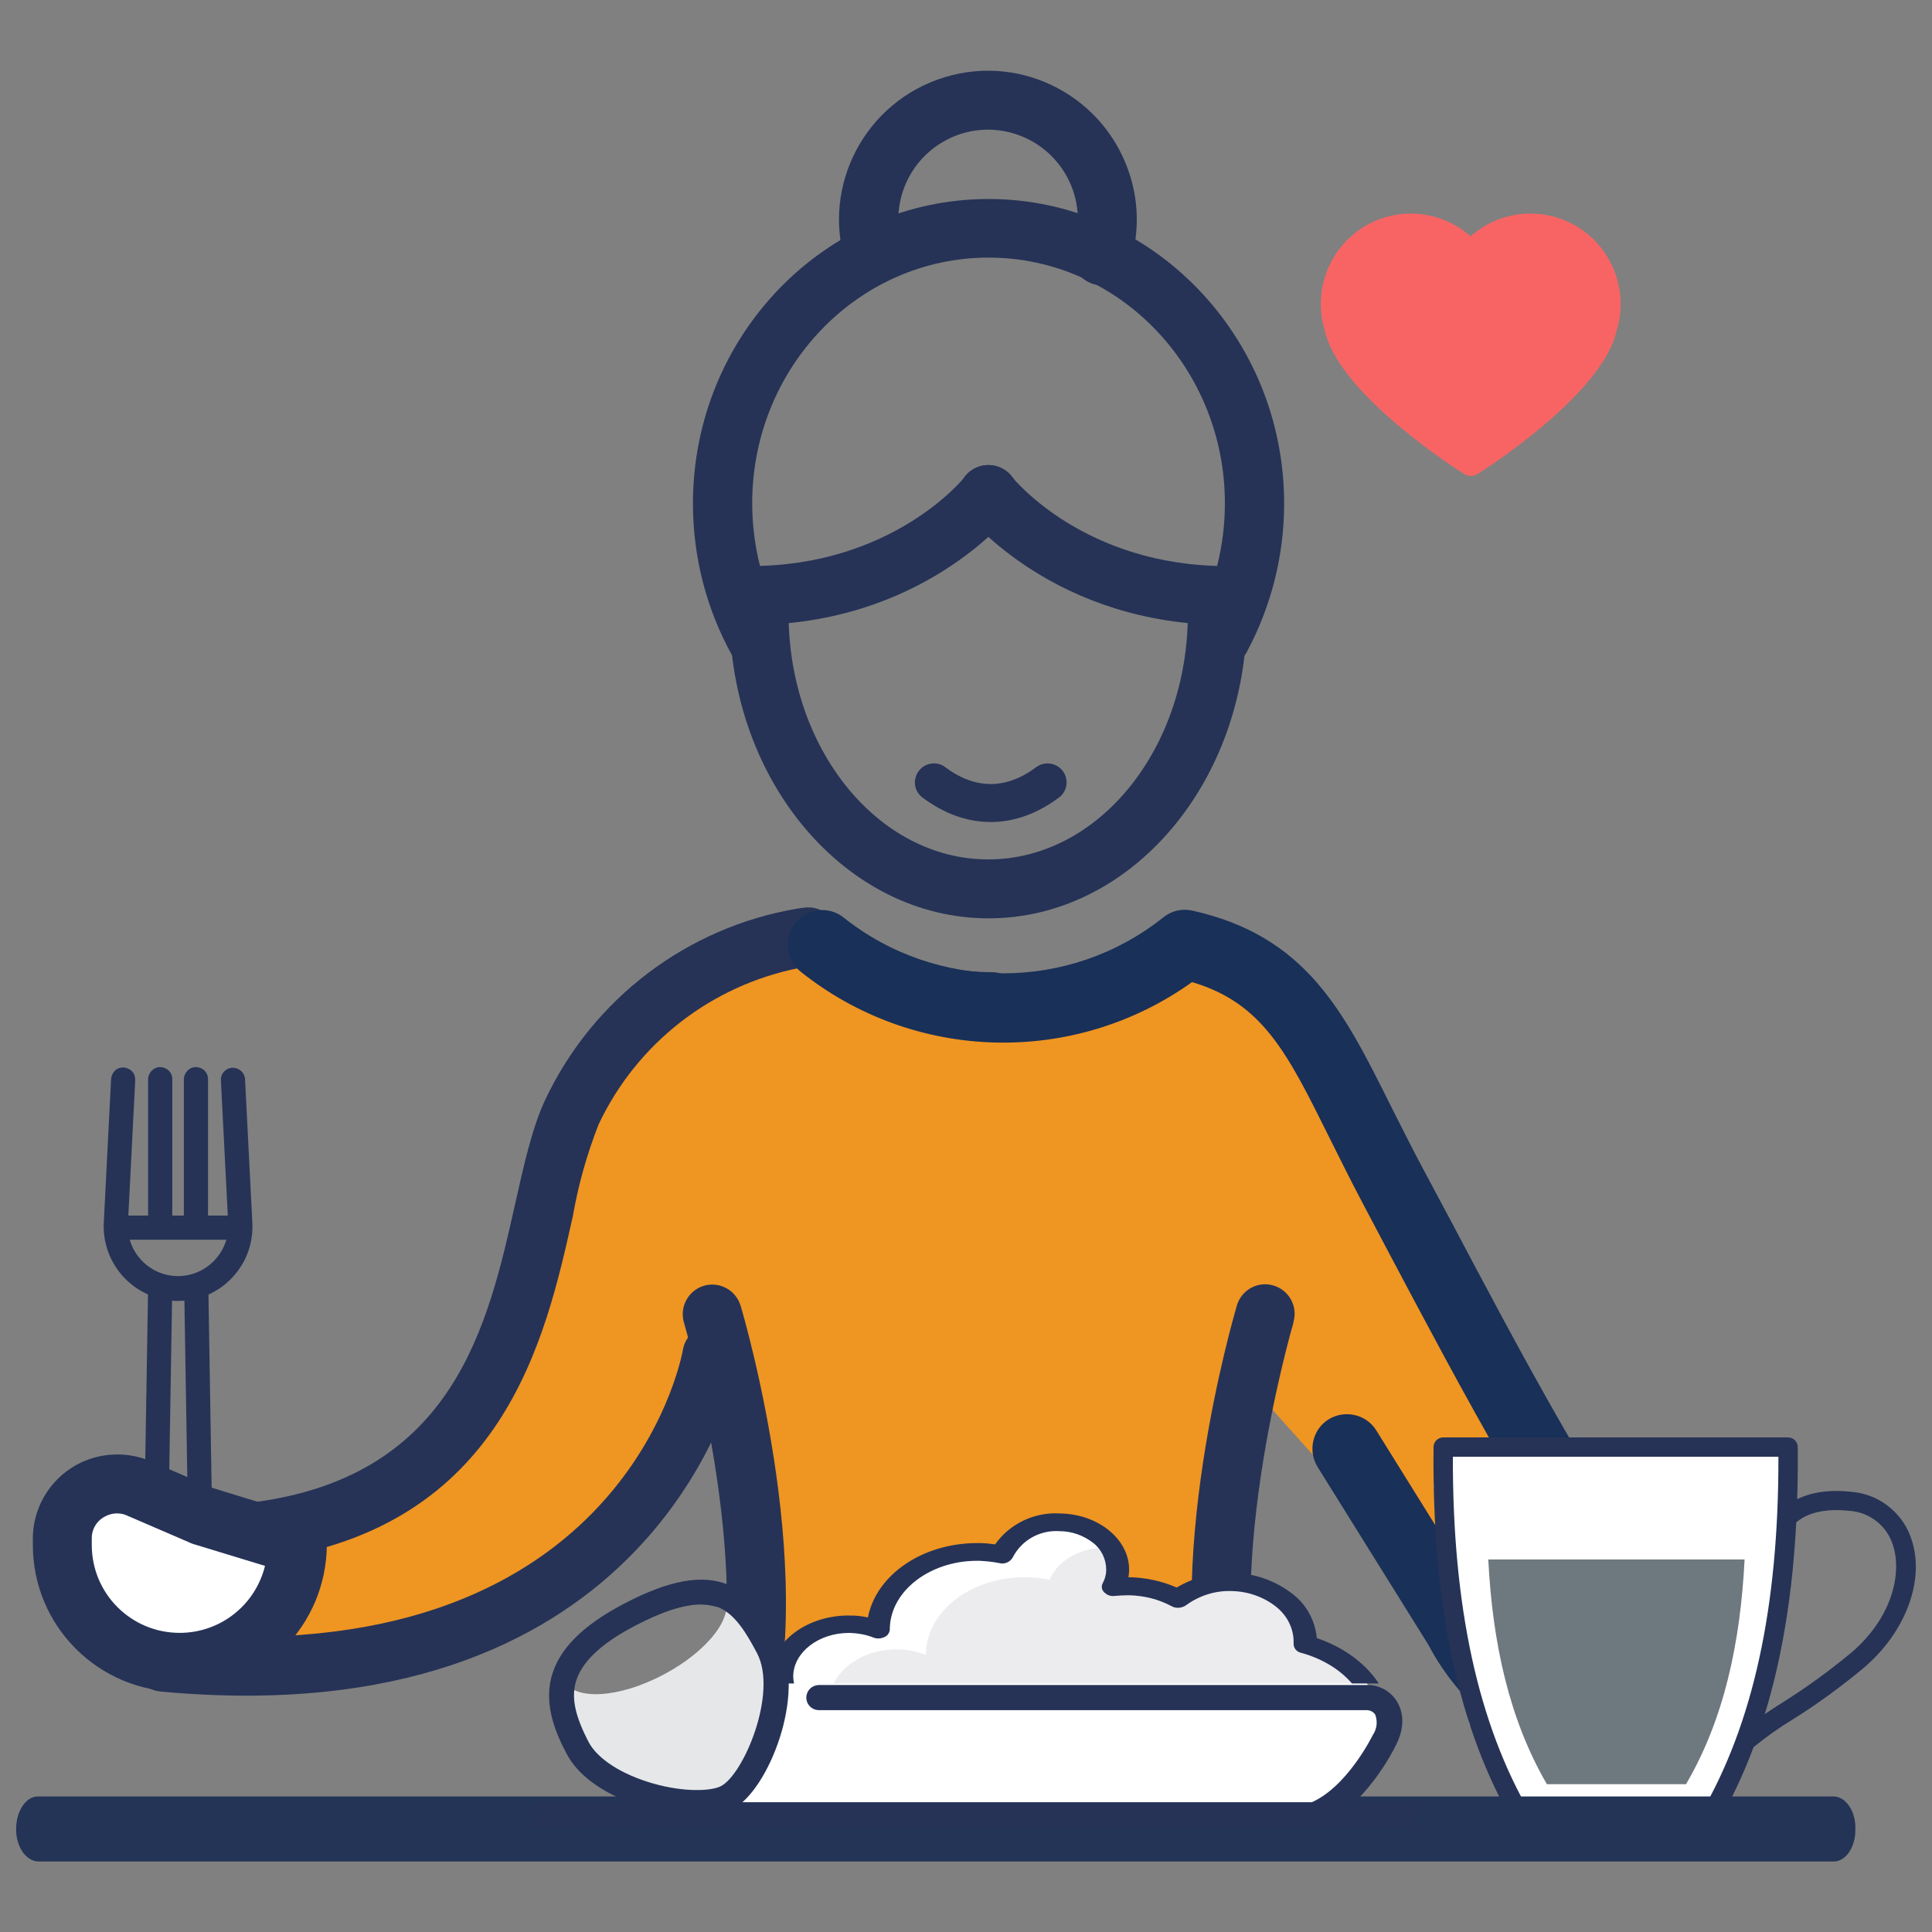
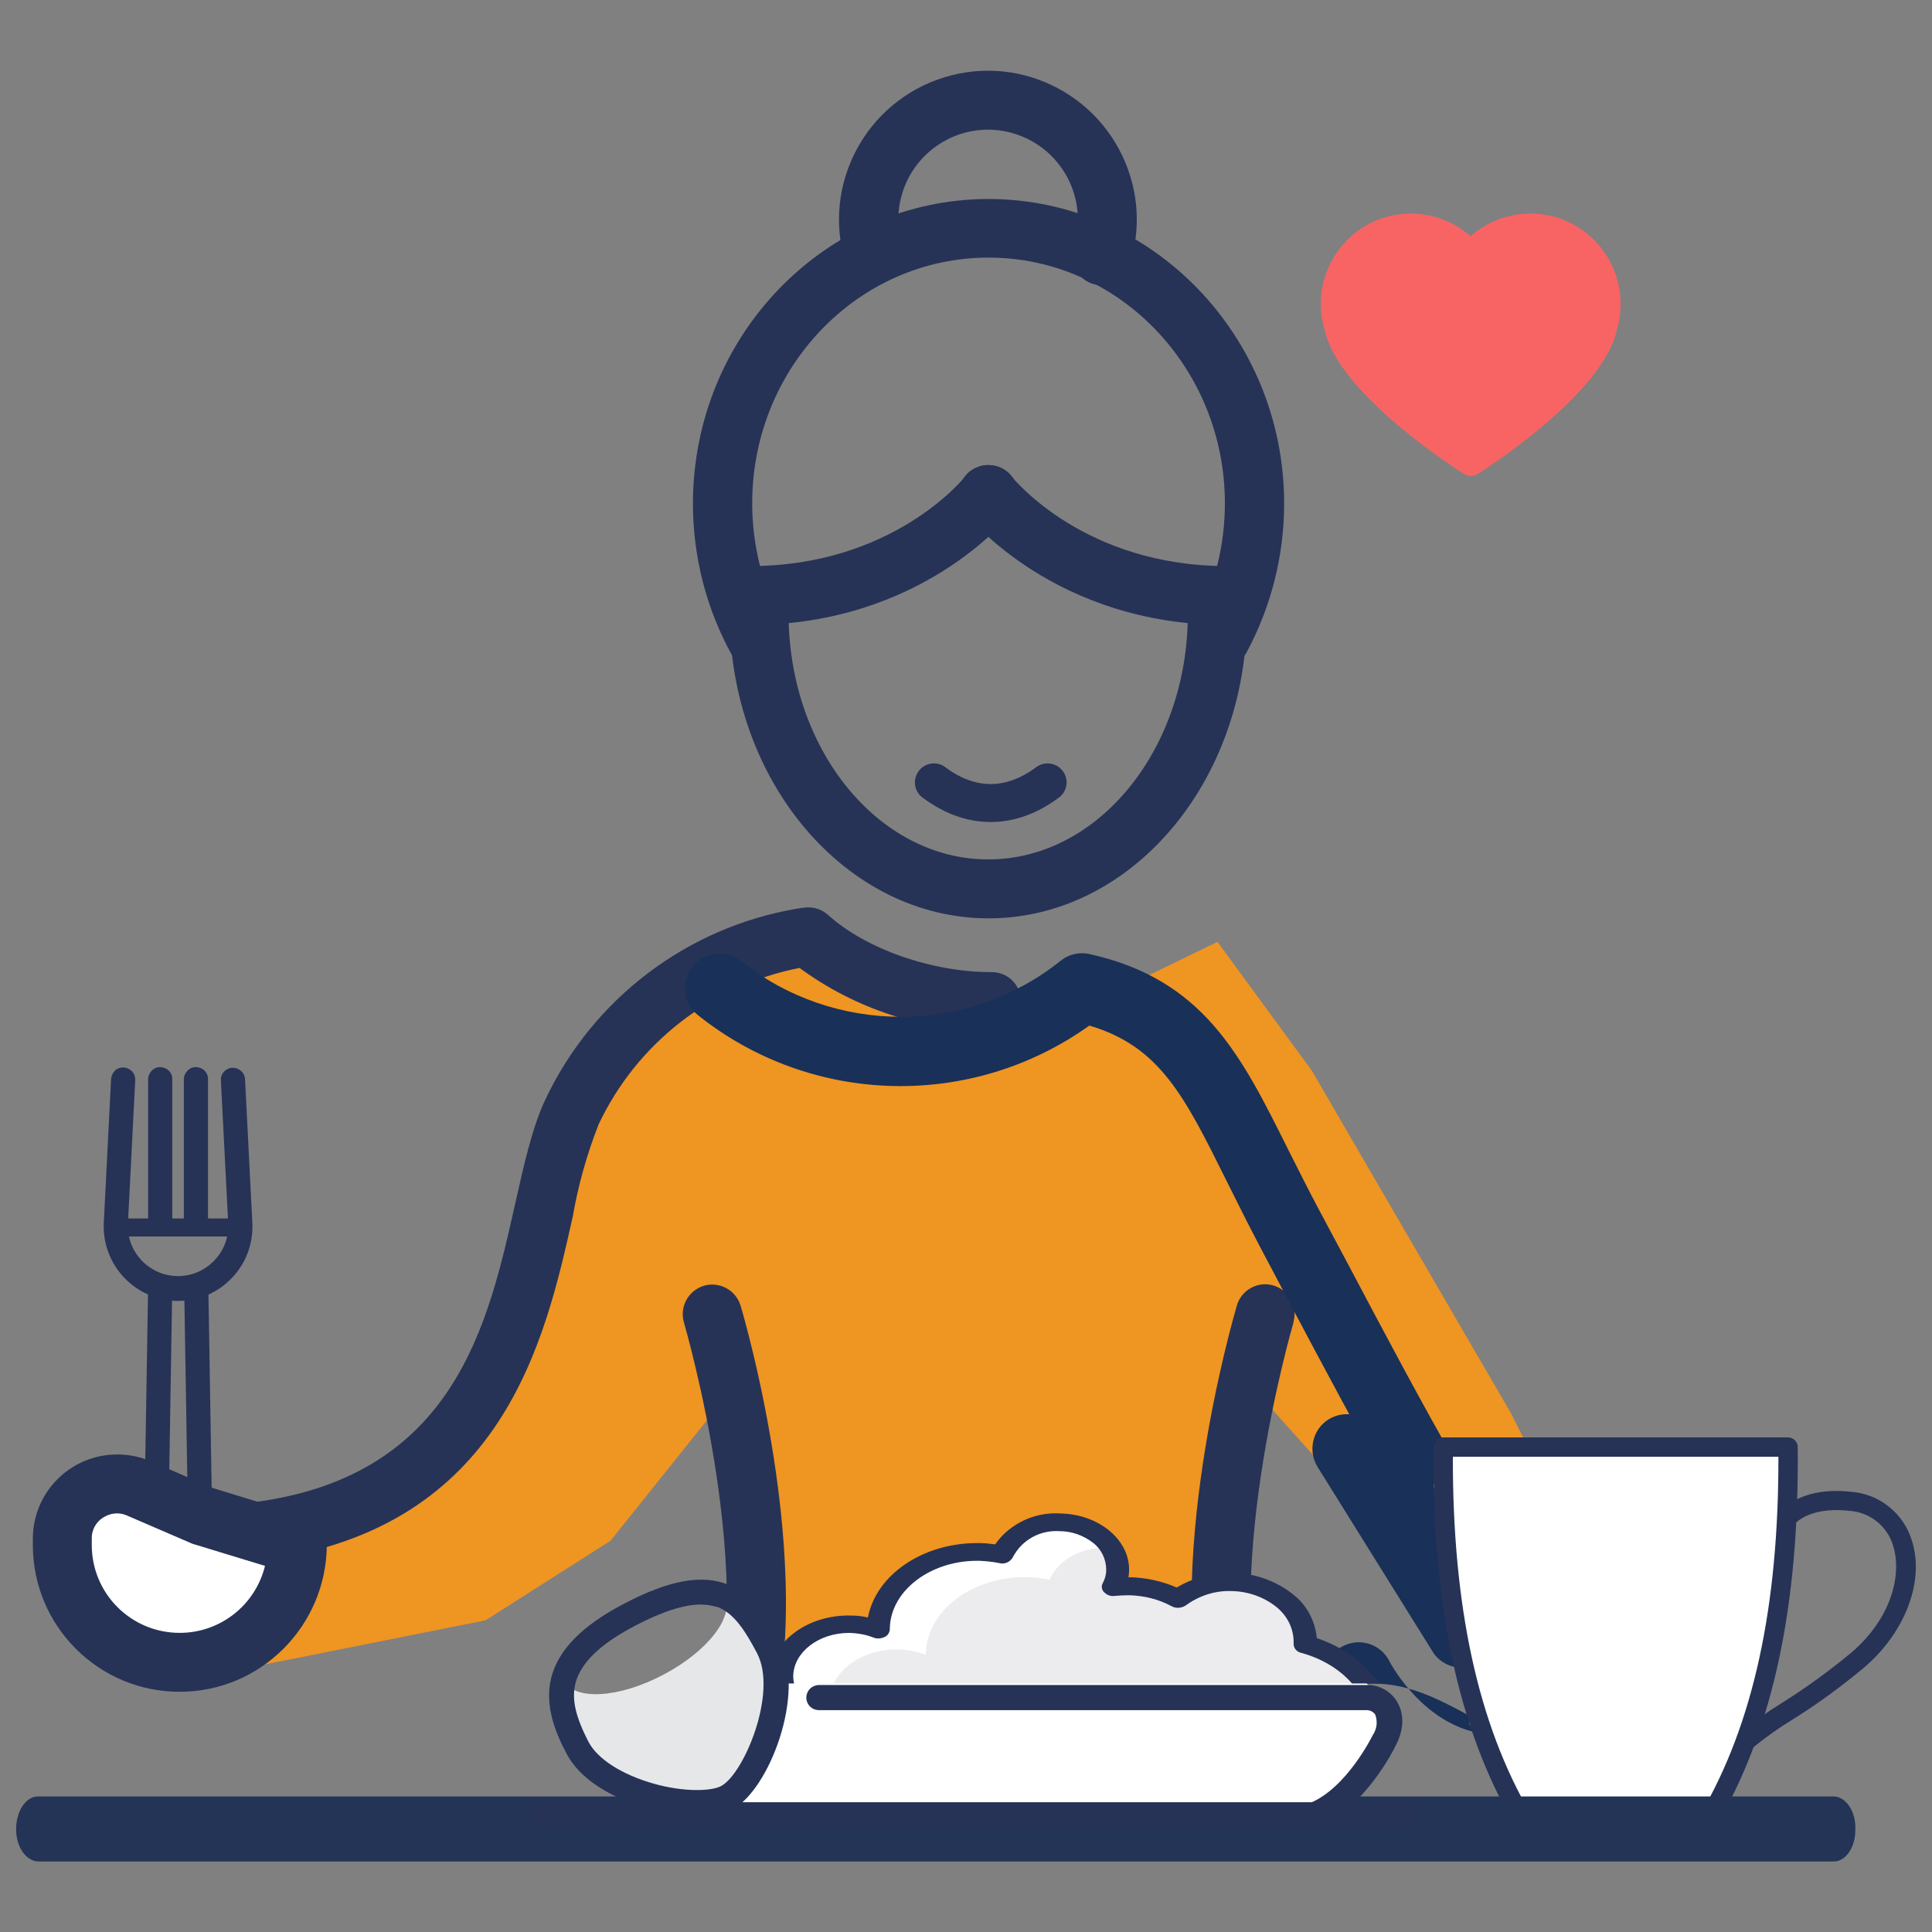
<svg xmlns="http://www.w3.org/2000/svg" xmlns:xlink="http://www.w3.org/1999/xlink" version="1.1" id="Layer_1" x="0px" y="0px" viewBox="0 0 600 600" style="enable-background:new 0 0 600 600;" xml:space="preserve">
  <rect x="0" y="0" width="600" height="600" fill="#808080" stroke="none" />
  <style type="text/css">
	.st0{clip-path:url(#SVGID_00000132059100329936501480000011614457310193959051_);}
	.st1{fill:#263357;}
	.st2{fill:#FFFFFF;}
	.st3{fill:#EF9522;}
	.st4{fill:#193058;}
	.st5{fill:#6E787F;}
	.st6{fill:#F86464;}
	.st7{clip-path:url(#SVGID_00000128480756744021437380000006329079644936569987_);}
	.st8{fill:#243457;}
	.st9{clip-path:url(#SVGID_00000041989345869173463180000002906116711938548899_);}
	.st10{fill:#E6E7E8;}
	.st11{clip-path:url(#SVGID_00000072245975580397940190000002138913826822173317_);}
	.st12{fill:#ECEBED;}
	.st13{clip-path:url(#SVGID_00000016069635961022679480000000277719707915673504_);}
</style>
  <g id="Group_1572" transform="translate(-809.673 -1464.5)">
    <g id="Group_1556" transform="translate(809.673 1464.5)">
      <g id="Group_1549">
        <g>
          <defs>
            <rect id="SVGID_1_" x="5" y="21.9" width="590" height="556.2" />
          </defs>
          <clipPath id="SVGID_00000119839943471071678070000000094102319872264874_">
            <use xlink:href="#SVGID_1_" style="overflow:visible;" />
          </clipPath>
          <g id="Group_1548" style="clip-path:url(#SVGID_00000119839943471071678070000000094102319872264874_);">
            <path id="Path_2920" class="st1" d="M55.5,513.5c-5.5,0.1-10.1-4.3-10.2-9.9c0-0.1,0-0.2,0-0.3l1.7-103.7       c0-1.5,1.2-2.7,2.7-2.7c0,0,0.1,0,0.1,0c1.5,0,2.7,1.3,2.7,2.8l-1.7,103.7c0,2.5,1.9,4.5,4.4,4.6c0,0,0,0,0.1,0       c1.2,0,2.5-0.5,3.3-1.3c0.8-0.9,1.3-2,1.3-3.2l-1.7-103.7c0-1.5,1.2-2.8,2.7-2.8c1.5-0.1,2.7,1.1,2.8,2.6c0,0,0,0.1,0,0.1       l1.7,103.7c0.1,5.5-4.3,10.1-9.8,10.2C55.6,513.5,55.5,513.5,55.5,513.5" />
            <path class="st1" d="M55.5,514.5h-2.5l0.2-0.2c-5-1-8.8-5.4-8.9-10.7c0-0.1,0-0.2,0-0.3l1.7-103.7c0-2,1.7-3.7,3.7-3.7       c0,0,0,0,0,0c2.2,0,3.8,1.8,3.8,3.8l-1.7,103.7c0,1.9,1.5,3.5,3.4,3.5c1,0,2-0.4,2.7-1c0.6-0.7,1-1.6,1-2.5l-1.7-103.7       c0-2.1,1.6-3.8,3.7-3.8c2-0.1,3.7,1.5,3.8,3.6l0,0.2l1.7,103.7c0.1,6.1-4.8,11.1-10.8,11.2L55.5,514.5z M49.8,397.9       c-1,0-1.8,0.8-1.8,1.7l-1.7,104c0.1,4.9,4.1,8.9,9,8.9c0,0,0.1,0,0.1,0l0.5,0c4.8-0.3,8.6-4.3,8.5-9.1l-1.7-103.7       c0-1-0.8-1.8-1.8-1.7c-1,0-1.8,0.8-1.8,1.8l1.7,103.7c0,1.5-0.5,2.9-1.6,3.9c-1.1,1.1-2.6,1.7-4.1,1.6c-3.1,0-5.5-2.5-5.5-5.6       l1.7-103.7C51.6,398.7,50.8,397.9,49.8,397.9C49.8,397.9,49.8,397.9,49.8,397.9z" />
            <path id="Path_2922" class="st1" d="M55.3,403c-12.2,0-22.1-9.9-22.1-22.1c0-0.1,0-0.3,0-0.4l2.3-45.2c0.1-1.5,1.4-2.7,2.9-2.6       c1.5,0.1,2.7,1.4,2.6,2.9l-2.3,45.2c-0.1,9.2,7.3,16.7,16.4,16.7s16.7-7.3,16.7-16.4c0-0.1,0-0.3,0-0.4l-2.3-45.1       c-0.1-1.5,1.1-2.8,2.6-2.9c1.5-0.1,2.8,1.1,2.9,2.6l2.3,45.2c0.3,12.2-9.4,22.3-21.6,22.6C55.7,403,55.5,403,55.3,403" />
            <path class="st1" d="M55.3,404h-1.6l0-0.1c-12-0.8-21.5-10.8-21.5-23.1l0-0.4l2.3-45.3c0.1-1,0.5-1.9,1.2-2.6       c0.7-0.7,1.7-1,2.7-1c1,0.1,1.9,0.5,2.6,1.2c0.7,0.7,1,1.7,1,2.7l-2.3,45.2c-0.1,8.5,6.8,15.6,15.4,15.7c0.1,0,0.1,0,0.2,0       c8.5,0,15.5-6.9,15.6-15.4c0-0.1,0-0.3,0-0.4l-2.3-45c-0.1-2.1,1.5-3.8,3.6-3.9c2.1,0,3.8,1.5,3.9,3.6l2.3,45.2       c0.1,6.2-2.1,12-6.4,16.5s-10,7-16.2,7.1C55.7,404,55.5,404,55.3,404z M38.3,333.6c-0.4,0-0.9,0.2-1.2,0.5       c-0.3,0.3-0.6,0.7-0.6,1.2l-2.3,45.6c0,11.6,9.5,21.1,21.1,21.1h0.5c5.6-0.1,10.9-2.4,14.8-6.5c3.9-4.1,6-9.4,5.8-15.1       l-2.3-45.1c-0.1-1-0.9-1.7-1.9-1.7c-1,0-1.7,0.9-1.7,1.8l2.3,45.1c0,0.2,0,0.3,0,0.5c-0.1,9.6-8,17.4-17.6,17.4       c-0.1,0-0.1,0-0.2,0c-9.7-0.1-17.5-8.1-17.4-17.8l2.3-45.2c0-0.5-0.1-0.9-0.5-1.3S38.8,333.7,38.3,333.6       C38.3,333.6,38.3,333.6,38.3,333.6z" />
            <path id="Path_2924" class="st1" d="M71.9,384h-35c-1.5,0-2.8-1.1-2.9-2.7c0-1.5,1.1-2.8,2.7-2.9c0.1,0,0.1,0,0.2,0h35       c1.5,0,2.8,1.1,2.9,2.7c0,1.5-1.1,2.8-2.7,2.9C72,384,72,384,71.9,384" />
-             <path class="st1" d="M36.8,385c-0.9,0-1.8-0.4-2.5-1c-0.7-0.7-1.2-1.6-1.2-2.6s0.3-2,1-2.7s1.6-1.2,2.6-1.2c0.1,0,0.2,0,0.2,0       l35,0c1,0,1.9,0.3,2.7,1c0.7,0.7,1.2,1.6,1.2,2.6s-0.3,2-1,2.7s-1.6,1.2-2.6,1.2c-0.1,0-0.1,0-0.2,0h-35       C36.9,385,36.8,385,36.8,385z M36.8,379.5c-0.5,0-0.9,0.2-1.2,0.6s-0.5,0.8-0.5,1.3c0,0.5,0.2,0.9,0.6,1.2       c0.3,0.3,0.8,0.5,1.3,0.5l35,0l0.1,0c0.5,0,0.9-0.2,1.2-0.6c0.3-0.3,0.5-0.8,0.5-1.3c0-0.5-0.2-0.9-0.6-1.2       c-0.3-0.3-0.8-0.5-1.3-0.5l-35,0L36.8,379.5z" />
            <path id="Path_2926" class="st1" d="M49.8,382.1c-1.5,0-2.8-1.2-2.8-2.8c0,0,0,0,0,0v-44.2c0-1.5,1.3-2.7,2.9-2.7       c1.5,0,2.6,1.2,2.7,2.7v44.2C52.6,380.9,51.3,382.1,49.8,382.1C49.8,382.1,49.8,382.1,49.8,382.1" />
            <path class="st1" d="M49.8,383.1c-1,0-1.9-0.4-2.7-1.1c-0.7-0.7-1.1-1.7-1.1-2.7v-44.2c0.1-2.1,1.8-3.8,3.9-3.7       c2,0.1,3.6,1.7,3.6,3.6l0,44.2C53.6,381.4,51.9,383.1,49.8,383.1L49.8,383.1C49.8,383.1,49.8,383.1,49.8,383.1z M49.8,333.5       c-0.9,0-1.7,0.8-1.8,1.7l0,44.2c0,1,0.8,1.8,1.8,1.8c0,0,0,0,0,0c1,0,1.8-0.8,1.8-1.8v-44.2C51.5,334.3,50.8,333.5,49.8,333.5       C49.8,333.5,49.8,333.5,49.8,333.5z" />
            <path id="Path_2928" class="st1" d="M60.9,382.1c-1.5,0-2.8-1.2-2.8-2.8l0,0v-44.2c0-1.5,1.3-2.7,2.9-2.7       c1.5,0,2.6,1.2,2.7,2.7v44.2C63.6,380.9,62.4,382.1,60.9,382.1C60.9,382.1,60.9,382.1,60.9,382.1" />
            <path class="st1" d="M60.9,383.1L60.9,383.1c-2.1,0-3.8-1.7-3.8-3.8v-44.2c0.1-2.1,1.8-3.8,3.9-3.7c2,0.1,3.6,1.7,3.6,3.6       l0,44.2C64.6,381.5,62.9,383.1,60.9,383.1z M60.9,333.5c-0.9,0-1.7,0.8-1.8,1.7l0,44.2c0,1,0.8,1.8,1.8,1.8       c1,0,1.8-0.8,1.8-1.8v-44.2C62.6,334.3,61.9,333.5,60.9,333.5C60.9,333.5,60.9,333.5,60.9,333.5z" />
            <path id="Path_2930" class="st2" d="M30.9,463.1l34.6,6.9L95,484.3l-12.7,18.8l-44.2,10.3c0,0-16.9-16.7-16.5-17.8       C22,494.5,30.9,463.1,30.9,463.1" />
            <path id="Path_2931" class="st3" d="M260.7,293.2c0,0,20.7,17.3,37,20.3c16.4,3,46.2-4.4,46.2-4.4l34.2-16.6l29.3,40L469.3,439       l12,24l-30,37.4l-63.4-70.7l-10.6,79l-146.9,19.2v-59.4l-2.3-38.1l-38.5,48.1l-38.8,24.7l-76.1,15.2l16.1-27.9l4.1-15.1       l40.9-23.7l28.8-48.6l22.3-70.6l25.1-26l18.3-9.7L260.7,293.2z" />
            <path id="Path_2932" class="st1" d="M81,484.7c-5.1,0-9.1-4.1-9.1-9.2c0-4.6,3.4-8.4,7.9-9.1c61.4-8.5,71.8-55.1,80.2-92.6       c2.7-12,5.2-23.4,9.3-32.2c14.8-31.4,44-53.6,78.2-59.4c1-0.2,2.1-0.3,3.1-0.4c2.4-0.1,4.7,0.7,6.5,2.3       c11.9,10.7,32.3,17.8,50.7,17.8c5.1-0.1,9.2,3.9,9.3,9c0.1,5.1-3.9,9.2-9,9.3c-0.1,0-0.2,0-0.3,0c-21.4-0.1-42.2-6.9-59.5-19.6       c-27.4,5.4-50.5,23.4-62.4,48.6c-3.6,9.2-6.3,18.7-8,28.5c-8.6,38.5-21.5,96.5-95.5,106.8C81.8,484.7,81.4,484.7,81,484.7" />
            <path id="Path_2933" class="st1" d="M228.3,551.3c-1.1,0-2.2-0.2-3.2-0.6c-4.7-1.8-7.1-7-5.4-11.8c0,0,0,0,0,0       c17-45.3-7.1-127.4-7.3-128.2c-1.4-4.8,1.3-9.9,6.2-11.4c4.8-1.4,9.9,1.3,11.4,6.2c1.1,3.6,26,88.8,6.9,139.9       C235.5,549,232.1,551.3,228.3,551.3" />
-             <path id="Path_2934" class="st1" d="M76.6,526.6c-8.5,0-17.4-0.4-26.9-1.3c-5-0.5-8.7-4.9-8.3-10c0.5-5,4.9-8.7,10-8.2       c140.6,13.2,160-83.8,160.7-88c0.9-5,5.7-8.2,10.7-7.3c4.9,0.9,8.1,5.6,7.3,10.5C230,423.4,210.1,526.6,76.6,526.6" />
            <path id="Path_2935" class="st1" d="M55.8,525.4c-25.2,0-45.6-20.4-45.6-45.6v-1.9c0-14.5,11.7-26.2,26.2-26.2       c3.6,0,7.1,0.7,10.4,2.1l19.2,8.3l29,8.9c3.8,1.2,6.5,4.7,6.5,8.7C101.4,504.9,81,525.4,55.8,525.4 M36.3,470       c-1.5,0-3,0.5-4.3,1.3c-2.2,1.4-3.6,3.9-3.5,6.6v1.9c0,15.1,12.2,27.3,27.3,27.3c12.6,0,23.5-8.6,26.5-20.8L60,479.5       c-0.3-0.1-0.6-0.2-1-0.4l-19.7-8.5C38.4,470.2,37.4,470,36.3,470" />
            <path id="Path_2936" class="st1" d="M313,572.1c-22.1,0-44.8-2.9-55.8-9.9c-4.2-2.8-5.4-8.5-2.6-12.7c2.7-4.1,8.2-5.4,12.4-2.8       c13,8.3,68,9.7,87.8,2.2c7.1-2.5,13.9-5.9,20.3-9.9c-15-51.4,8-130,9-133.5c1.4-4.9,6.5-7.7,11.3-6.3c4.9,1.4,7.7,6.5,6.3,11.3       c0,0.1,0,0.1,0,0.2c-0.2,0.8-24.3,83-7.3,128.2c1.2,3.2,0.5,6.8-1.8,9.3c-0.8,0.9-8.9,9.3-31.3,17.8       C351.3,569.9,332.4,572.1,313,572.1" />
            <path id="Path_2937" class="st1" d="M307,285.2c-44.3,0-80.4-42.5-80.4-94.6c0.1-5.1,4.3-9.1,9.3-9c4.9,0.1,8.9,4.1,9,9       c0,42,27.8,76.3,62,76.3s62-34.2,62-76.3c0.1-5.1,4.3-9.1,9.3-9c4.9,0.1,8.9,4.1,9,9C387.4,242.8,351.3,285.2,307,285.2" />
            <path id="Path_2938" class="st1" d="M232.9,194.1c-5.1-0.1-9.1-4.3-9-9.3c0.1-4.9,4.1-8.9,9-9c44,0,66-26.7,66.9-27.9       c3.1-4,8.9-4.6,12.9-1.5c4,3.1,4.6,8.9,1.5,12.9l0,0C313,160.7,286.1,194.1,232.9,194.1" />
            <path id="Path_2939" class="st1" d="M381,194.1c-53.2,0-80.1-33.4-81.3-34.8c-3.1-4-2.5-9.8,1.5-12.9c4-3.1,9.8-2.5,12.9,1.5       c1,1.2,22.9,27.9,66.9,27.9c5.1,0.1,9.1,4.3,9,9.3C389.9,190,386,194,381,194.1" />
            <path id="Path_2940" class="st1" d="M235.5,208.5c-3.3,0-6.4-1.8-8-4.7c-8.1-14.5-12.3-30.8-12.3-47.4       c0-52.2,41.2-94.6,91.8-94.6s91.8,42.5,91.8,94.6c0,16.1-4,31.9-11.6,46.1c-2.4,4.5-8,6.1-12.5,3.7c-4.5-2.4-6.1-8-3.7-12.5       c6.2-11.5,9.4-24.3,9.4-37.4c0-42-32.9-76.3-73.4-76.3s-73.4,34.2-73.4,76.3c0,13.4,3.4,26.6,9.9,38.4c2.5,4.4,0.9,10-3.5,12.5       C238.6,208.1,237.1,208.5,235.5,208.5" />
            <path id="Path_2941" class="st1" d="M342.2,88.6c-5.1,0-9.2-4.1-9.2-9.2c0-0.9,0.1-1.9,0.4-2.8c4.7-14.6-3.4-30.3-18.1-35       c-14.6-4.7-30.3,3.4-35,18.1c-1.7,5.4-1.8,11.2-0.1,16.6c1.5,4.9-1.2,10-6.1,11.5c-4.9,1.5-10-1.2-11.5-6.1       c-7.5-24.4,6.3-50.2,30.7-57.7c24.4-7.5,50.2,6.3,57.7,30.7c2.8,9,2.7,18.6-0.2,27.6C349.8,86,346.2,88.6,342.2,88.6" />
-             <path id="Path_2942" class="st4" d="M496.7,546.5c6.1,0,24.6,0,31.9-13.5c6.9-12.9-1.6-28.5-8.6-39c-0.4-0.6-0.8-1.1-1.3-1.6       c-17.7-17.7-48-75.2-68.1-113.2l-8.6-16.1c-3.7-6.9-6.9-13.4-10-19.5c-14.7-29.5-26.3-52.9-61.7-60.8c-3.1-0.7-6.4,0-8.9,2       c-29.1,23.3-70.5,23.3-99.6,0c-4.7-3.6-11.5-2.6-15,2.1c-3.5,4.7-2.7,11.3,1.9,14.9c35.2,28.1,84.9,29.4,121.5,3.2       c21.9,6.5,29.5,21.8,42.6,48.2c3.1,6.2,6.4,12.9,10.2,20.1l8.5,16.1c21.7,40.9,51.2,96.8,71.1,117.5c7.8,11.9,7.1,16,7,16.2       c-0.1,0-2.8,2.1-12.9,2.1c-21.4,0-33.2-22.5-33.3-22.8c-2.7-5.3-9.1-7.4-14.4-4.7c-5.3,2.7-7.4,9.1-4.7,14.4       C445,513.3,461.9,546.5,496.7,546.5" />
+             <path id="Path_2942" class="st4" d="M496.7,546.5c6.9-12.9-1.6-28.5-8.6-39c-0.4-0.6-0.8-1.1-1.3-1.6       c-17.7-17.7-48-75.2-68.1-113.2l-8.6-16.1c-3.7-6.9-6.9-13.4-10-19.5c-14.7-29.5-26.3-52.9-61.7-60.8c-3.1-0.7-6.4,0-8.9,2       c-29.1,23.3-70.5,23.3-99.6,0c-4.7-3.6-11.5-2.6-15,2.1c-3.5,4.7-2.7,11.3,1.9,14.9c35.2,28.1,84.9,29.4,121.5,3.2       c21.9,6.5,29.5,21.8,42.6,48.2c3.1,6.2,6.4,12.9,10.2,20.1l8.5,16.1c21.7,40.9,51.2,96.8,71.1,117.5c7.8,11.9,7.1,16,7,16.2       c-0.1,0-2.8,2.1-12.9,2.1c-21.4,0-33.2-22.5-33.3-22.8c-2.7-5.3-9.1-7.4-14.4-4.7c-5.3,2.7-7.4,9.1-4.7,14.4       C445,513.3,461.9,546.5,496.7,546.5" />
            <path id="Path_2943" class="st4" d="M453.9,517.9c1.7,0,3.3-0.4,4.8-1.1l42.9-21.5c5.3-2.7,7.4-9.1,4.7-14.4       c-2.7-5.2-9-7.4-14.3-4.8l-34.1,17.1l-30.5-49c-3.1-5-9.8-6.5-14.8-3.4c-5,3.1-6.5,9.8-3.4,14.8l35.7,57.3       C446.7,515.9,450.2,517.9,453.9,517.9" />
            <path id="Path_2944" class="st2" d="M451.2,452.4h104.1v24.7l-4,29.6l-7.5,28.7L530.7,568l-56.4-0.4l-17.9-32.1l-5.3-35       l-5.9-39.4L451.2,452.4z" />
-             <path id="Path_2945" class="st5" d="M541.8,484.3c-1.3,25.9-6.4,49.7-18.2,69.8h-43.2c-11.7-20.1-16.9-43.9-18.2-69.8H541.8z" />
            <path id="Path_2946" class="st1" d="M542.7,543.2c0.7,0,1.4-0.3,2-0.7c3.7-3,7.6-5.8,11.7-8.3c7.9-4.9,15.4-10.4,22.6-16.4       c12.7-10.9,18.7-26.7,14.8-39.2c-2.5-8.5-10-14.6-18.8-15.3c-12.4-1.4-18.9,2.9-21.7,5.6c-1.2,1.2-1.2,3.1,0,4.2       c1.1,1.1,3,1.2,4.1,0.1c2-2,7-5.1,16.9-4c6.5,0.4,12,4.9,13.7,11.1c2.6,8.6-0.4,22.1-13,32.9c-7,5.8-14.3,11.1-22,15.9       c-4.3,2.7-8.5,5.6-12.4,8.8c-1.2,1.1-1.4,3-0.3,4.2C541,542.8,541.8,543.2,542.7,543.2" />
            <path id="Path_2947" class="st1" d="M530.7,568c1.1,0,2-0.6,2.6-1.5c17.3-29.6,25.5-67.9,25-117.1c0-1.6-1.3-3-3-3h-83.1       c-1.7,0.1-2.9,1.4-2.9,3.1c0,1.6,1.3,2.9,2.9,2.9h80.1c0.1,46.6-7.8,83-24.2,111c-0.8,1.4-0.3,3.3,1.1,4.1       C529.7,567.8,530.2,568,530.7,568" />
            <path id="Path_2948" class="st1" d="M472.8,568c-1.1,0-2-0.6-2.6-1.5c-17.3-29.6-25.5-67.9-25-117.1c0-1.6,1.3-3,3-3h83.1       c1.7,0.1,2.9,1.4,2.9,3.1c0,1.6-1.3,2.9-2.9,2.9h-80.1c-0.1,46.6,7.8,83,24.2,111c0.8,1.4,0.3,3.3-1.1,4.1       C473.9,567.8,473.4,568,472.8,568" />
            <path id="Path_2949" class="st6" d="M488.8,69.8c-10.4-5.7-23.2-4.3-32.1,3.6c-11.6-10.3-29.3-9.2-39.5,2.4       c-6.5,7.4-8.7,17.7-5.7,27.1c4.6,19.9,41.6,43.3,43.2,44.3c1.3,0.8,2.9,0.8,4.2,0c1.6-1,38.5-24.4,43.1-44.3       C506,90.1,500.5,76.3,488.8,69.8" />
          </g>
        </g>
      </g>
      <g id="Group_1551">
        <g>
          <defs>
            <rect id="SVGID_00000141448945944124305150000010468708017601201562_" x="5" y="21.9" width="590" height="556.2" />
          </defs>
          <clipPath id="SVGID_00000024690956206094869290000012195306472201979783_">
            <use xlink:href="#SVGID_00000141448945944124305150000010468708017601201562_" style="overflow:visible;" />
          </clipPath>
          <g id="Group_1550" style="clip-path:url(#SVGID_00000024690956206094869290000012195306472201979783_);">
            <path id="Path_2950" class="st8" d="M569.5,578.1H12c-3.8,0-7-4.4-7-10s3-10.2,6.8-10.2h557.6c3.8,0,7,4.6,6.8,10.2       C576.3,573.5,573.3,578.1,569.5,578.1" />
          </g>
        </g>
      </g>
      <g id="Group_1553">
        <g>
          <defs>
            <rect id="SVGID_00000111152551909270517560000008509871633890787474_" x="5" y="21.9" width="590" height="556.2" />
          </defs>
          <clipPath id="SVGID_00000165927290162934157720000004483779734857208710_">
            <use xlink:href="#SVGID_00000111152551909270517560000008509871633890787474_" style="overflow:visible;" />
          </clipPath>
          <g id="Group_1552" style="clip-path:url(#SVGID_00000165927290162934157720000004483779734857208710_);">
            <path id="Path_2951" class="st10" d="M175,521.6c0.1,0.1,0.1,0.2,0.1,0.3c3.3,6.3,17.1,5.5,30.9-1.8c13.7-7.2,22.1-18,19-24.3       c6.2,2.7,9.9,8.8,13.6,15.8c7.5,14.2-3.6,41.7-12.8,46.5s-38.9-1.1-46.4-15.4C175.6,535.6,173.2,528.6,175,521.6" />
            <path id="Path_2952" class="st2" d="M242.9,515.4l12.1-9.1l9.2-4.6l7.5,4.6l6-12.8l18.9-11h12.8l15.7-9.5h12.3l7.6,7.5       l0.7,12.4l12.2-0.2l7.9,3.9l12.5-5.1l16.1,2.7l10.3,10.3l0.6,6.3l16.9,9.2l9.8,12.1l-4.5,16.6l-16.7,15.2H225.9l3.5-7.8       l11.7-21L242.9,515.4z" />
            <path id="Path_2953" class="st1" d="M216.6,563.8c-5.3-0.1-10.6-0.9-15.7-2.3c-12-3.4-21.1-9.5-24.9-16.8       c-3.4-6.4-7-14.9-4.8-23.7c2.2-8.6,9.5-16.1,22.5-22.9c14.1-7.4,24.4-9.3,32.6-5.9c7.6,3.1,11.8,10.2,15.8,17.8       c8.4,15.9-3.4,46-14.5,51.8C224.1,563.2,220.3,563.9,216.6,563.8 M217.7,498.3c-5.3,0-12.1,2.2-20.5,6.6       c-10.9,5.7-16.9,11.6-18.5,17.9c-1.2,4.9,0,10.3,4.1,18.2c2.8,5.3,10.3,10.1,20.1,12.9c9.5,2.7,17.9,2.4,21,0.8       c7.1-3.7,17.7-29,11.2-41.3c-3.3-6.2-6.7-12-11.9-14.2C221.5,498.7,219.6,498.3,217.7,498.3" />
            <path id="Path_2954" class="st1" d="M408.2,567.5c-2.2,0-3.9-1.7-3.9-3.9c0-1.6,1-3,2.4-3.6c11.5-4.6,19.5-20.9,19.6-21.1       c1.3-1.9,1.6-4.2,0.8-6.4c-0.6-0.9-1.6-1.4-2.7-1.4H254.2c-2.2-0.1-3.8-1.8-3.8-4c0.1-2.1,1.7-3.7,3.8-3.8h170.3       c3.8-0.1,7.4,1.9,9.4,5.2c1.3,2.2,3.1,7-0.6,13.9c-0.3,0.7-9.5,19.1-23.7,24.8C409.2,567.4,408.7,567.5,408.2,567.5" />
            <path id="Path_2955" class="st1" d="M436.1,567.5H168.5c-2.2,0.1-3.9-1.6-4-3.8s1.6-3.9,3.8-4c0.1,0,0.1,0,0.2,0h267.6       c2.2,0.1,3.9,1.8,3.8,4C439.9,565.8,438.2,567.4,436.1,567.5" />
          </g>
        </g>
      </g>
      <g id="Group_1555" transform="translate(74.745 159.118)">
        <g>
          <defs>
            <rect id="SVGID_00000101072581187153324510000012945604609820643510_" x="140.1" y="309.4" width="235.1" height="54.3" />
          </defs>
          <clipPath id="SVGID_00000020391026301168989260000006772208105953060777_">
            <use xlink:href="#SVGID_00000101072581187153324510000012945604609820643510_" style="overflow:visible;" />
          </clipPath>
          <g id="Group_1554" style="clip-path:url(#SVGID_00000020391026301168989260000006772208105953060777_);">
            <path id="Path_2956" class="st2" d="M165.6,368l186.6,0.7l4.7,2.7l-5.8,18.1l-15.4,15l-193.9,0.2l12.1-7.8l9.6-19.4L165.6,368z       " />
            <path id="Path_2957" class="st12" d="M317.7,406.3c19.7,0.4,36.1-11.9,36.6-27.4c0.4-12.5-9.6-23.3-23.7-27.3       c0-0.1,0-0.3,0-0.4c0.3-10.2-9.8-18.7-22.7-18.9c-6-0.2-12,1.6-16.8,5.2c-4.7-2.5-9.9-3.8-15.2-3.9c-1.6,0-3.3,0.1-4.9,0.3       c0.9-1.6,1.3-3.4,1.4-5.2c0.1-2.6-0.7-5.1-2.1-7.2c-0.4,0-0.7,0-1.1,0c-8.3-0.2-15.5,4-18,10c-2.3-0.5-4.6-0.7-6.9-0.8       c-17-0.3-31.1,10.2-31.5,23.6c0,0.2,0,0.3,0,0.5c-2.7-1-5.6-1.6-8.6-1.7c-11.5-0.2-21.1,7-21.4,16.1c0,4.4,1.9,8.6,5.3,11.4       c-3.6,2.9-5.8,7.3-6.1,11.9c-0.1,4,1.3,7.8,4,10.8c1.3,0.2,2.7,0.3,4,0.4c6.5,0.2,12.9-1.9,17.9-6.1c2.3,0.5,4.5,0.7,6.8,0.8       c7,0.2,13.8-1.6,19.8-5.2c6.2,5.1,13.9,7.9,21.9,8c12.5,0.3,23.5-5.5,28.6-13.9C289.6,398.1,302.4,406,317.7,406.3" />
            <path id="Path_2958" class="st1" d="M318.6,409.1c-0.4,0-0.7,0-1,0c-13.9-0.3-26.5-6.5-33.1-15.8c-7.5,7.3-17.7,11.1-28.2,10.7       c-8,0-15.7-2.5-22.2-7.1c-6,3-12.7,4.5-19.5,4.3c-1.9,0-3.7-0.2-5.6-0.5c-5.6,4-12.3,6-19.2,5.8c-14.8-0.3-26.6-10.1-26.2-21.8       c0.2-4.4,2-8.6,5.1-11.9c-2.8-3.1-4.4-7.2-4.3-11.4c0.4-10.7,11.6-19.1,25.1-18.8c1.8,0,3.5,0.2,5.3,0.6       c2.5-13.1,16.8-23.1,33.9-23.1c0.3,0,0.6,0,0.9,0c1.6,0,3.1,0.2,4.7,0.4c4.6-6.5,12.3-10.1,20.2-9.6       c12.1,0.2,21.7,8.3,21.4,17.8c0,0.7-0.1,1.4-0.2,2h0.3c5.1,0.1,10.1,1.2,14.7,3.2c5.2-3.1,11.2-4.7,17.3-4.5       c6.8,0,13.5,2.4,18.8,6.6c4.3,3.3,6.9,8.3,7.4,13.6c14.7,5,24.1,16.5,23.7,29.3c-0.5,8.7-5,16.7-12.2,21.7       C337.7,406.3,328.3,409.3,318.6,409.1 M284.9,384.4h0.2c1.3,0,2.6,0.7,3.2,1.9c4.3,10,16.2,16.8,29.5,17.1       c8.2,0.3,16.3-2.2,22.9-7c5.9-4.1,9.6-10.6,10-17.7c0.4-11-8.2-20.9-21.3-24.5c-1.4-0.3-2.4-1.4-2.4-2.8l0-0.3       c0.1-4.4-2-8.5-5.4-11.2c-3.9-3.1-8.8-4.8-13.8-4.9c-5.1-0.2-10.1,1.4-14.2,4.4c-1.3,0.9-3.1,1.1-4.5,0.3       c-4.1-2.2-8.6-3.3-13.3-3.4c-1.4,0-2.9,0.1-4.3,0.2c-1.2,0.2-2.4-0.2-3.3-1.1c-0.8-0.7-1-1.9-0.5-2.8c0.7-1.3,1.1-2.7,1.1-4.2       c0-3.3-1.5-6.4-4.1-8.4c-3-2.3-6.6-3.6-10.4-3.6c-6-0.4-11.7,2.7-14.5,8.1c-0.8,1.5-2.6,2.3-4.3,1.8c-2-0.4-4.1-0.6-6.1-0.7       h-0.7c-14.6,0-26.8,9.3-27.1,20.9l0,0.4c-0.1,1.1-0.7,2-1.7,2.4c-1.1,0.5-2.3,0.6-3.5,0.1c-2.3-0.9-4.7-1.3-7.1-1.4h-0.4       c-9.3,0-17.1,5.9-17.3,13.3c0,3.6,1.6,7.1,4.4,9.4c1,0.8,1.2,2.3,0.4,3.4c-0.1,0.1-0.3,0.3-0.4,0.4c-3,2.5-4.9,6.2-5.1,10.1       c-0.3,8.6,8.4,15.8,19.3,16c5.5,0.2,10.9-1.7,15.2-5.2c1-0.8,2.3-1.1,3.5-0.8c2,0.4,4,0.6,6,0.7c6.1,0.2,12.2-1.4,17.5-4.6       c1.5-0.9,3.5-0.8,4.9,0.3c5.4,4.5,12.3,7,19.4,7.1c10.7,0.2,20.6-4.6,25.2-12.3C282.4,385,283.6,384.4,284.9,384.4" />
          </g>
        </g>
      </g>
    </g>
    <g id="Group_1560" transform="translate(909 1541.085)">
      <g>
        <defs>
          <rect id="SVGID_00000104672909492715927600000009248102201055355829_" x="184.5" y="160.3" width="47.7" height="18.4" />
        </defs>
        <clipPath id="SVGID_00000091726117573692961440000000051769513993066645_">
          <use xlink:href="#SVGID_00000104672909492715927600000009248102201055355829_" style="overflow:visible;" />
        </clipPath>
        <g id="Group_1559" transform="translate(0 0)" style="clip-path:url(#SVGID_00000091726117573692961440000000051769513993066645_);">
          <path id="Path_3006" class="st1" d="M186.9,170.9c-2.5-2.1-2.8-5.8-0.7-8.3c1.9-2.3,5.3-2.8,7.8-1.1c9.5,7.2,19.2,7.2,28.7,0      c2.7-1.8,6.4-1.1,8.2,1.6c1.7,2.5,1.2,5.9-1.1,7.8C216.4,181.1,200.8,181.5,186.9,170.9" />
        </g>
      </g>
    </g>
  </g>
</svg>